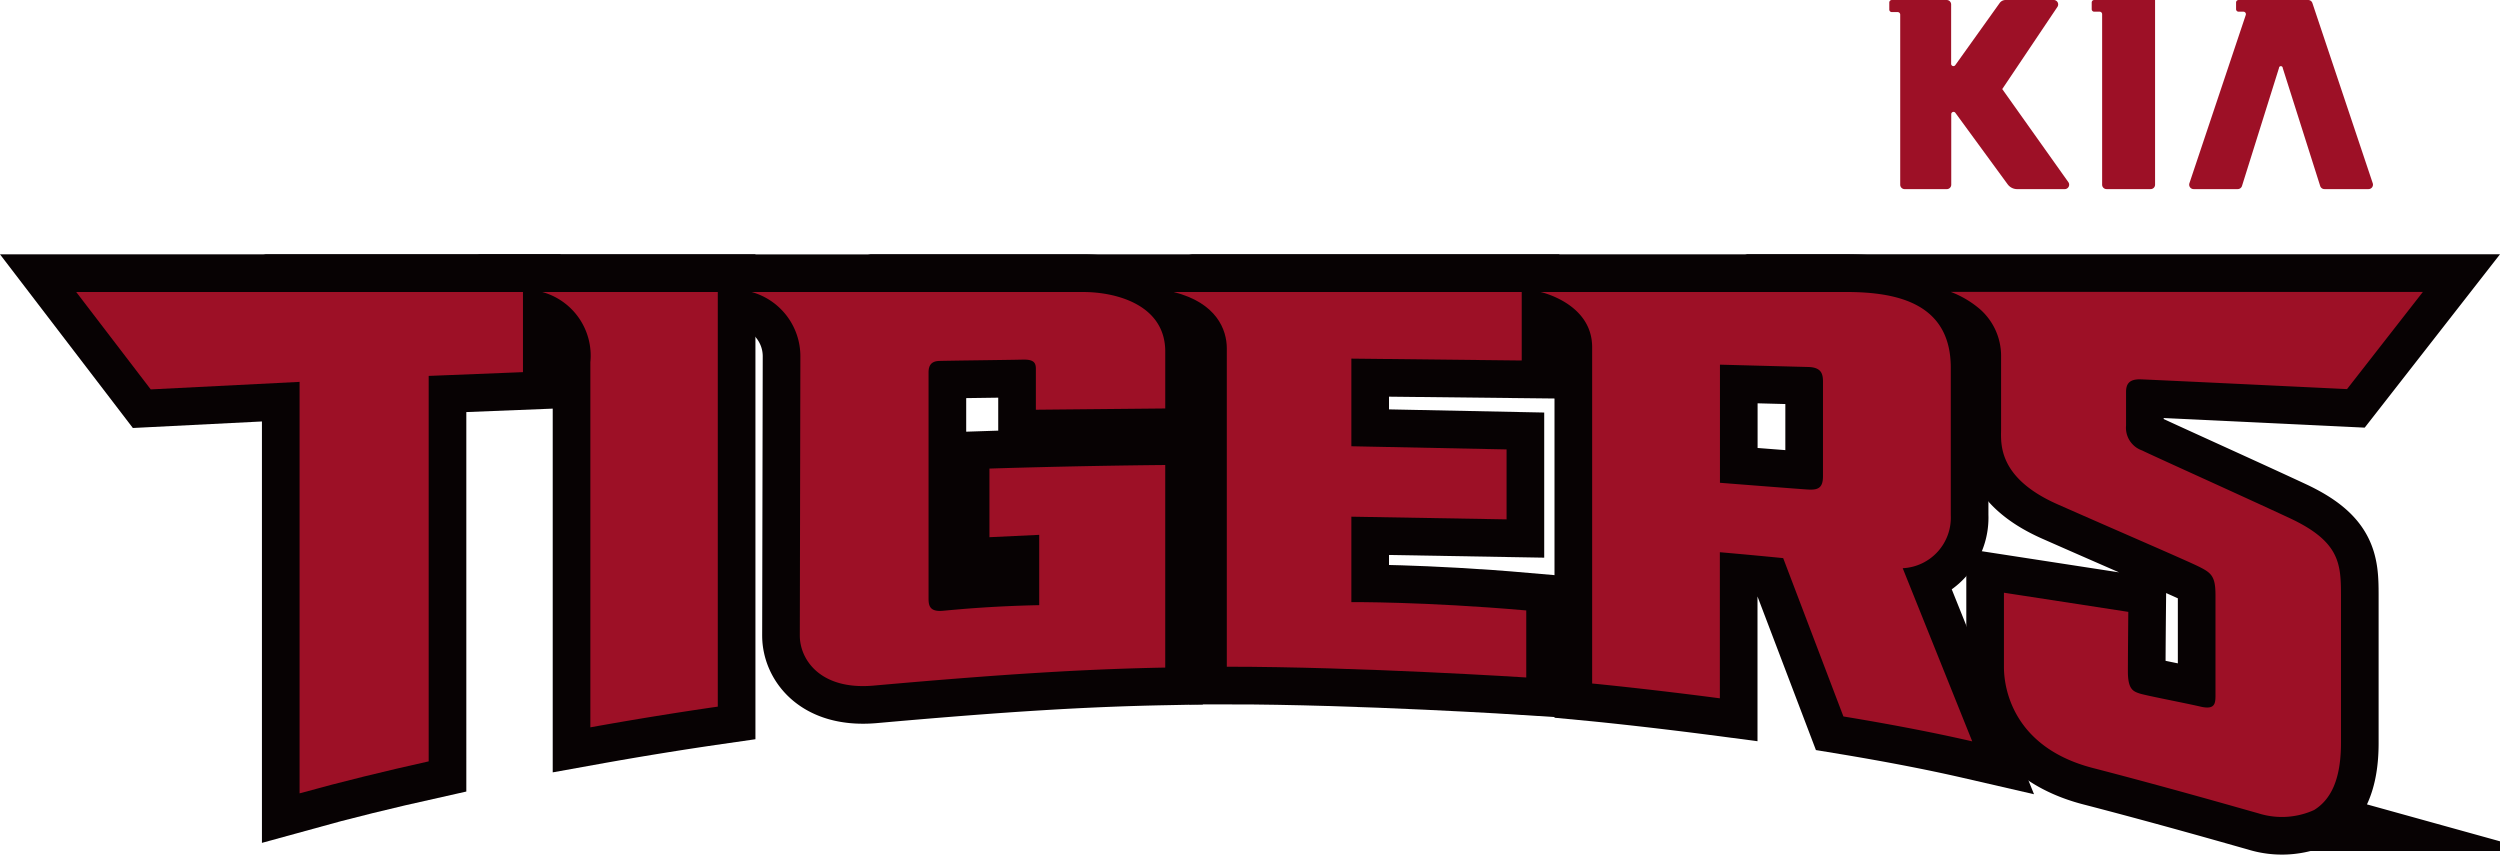
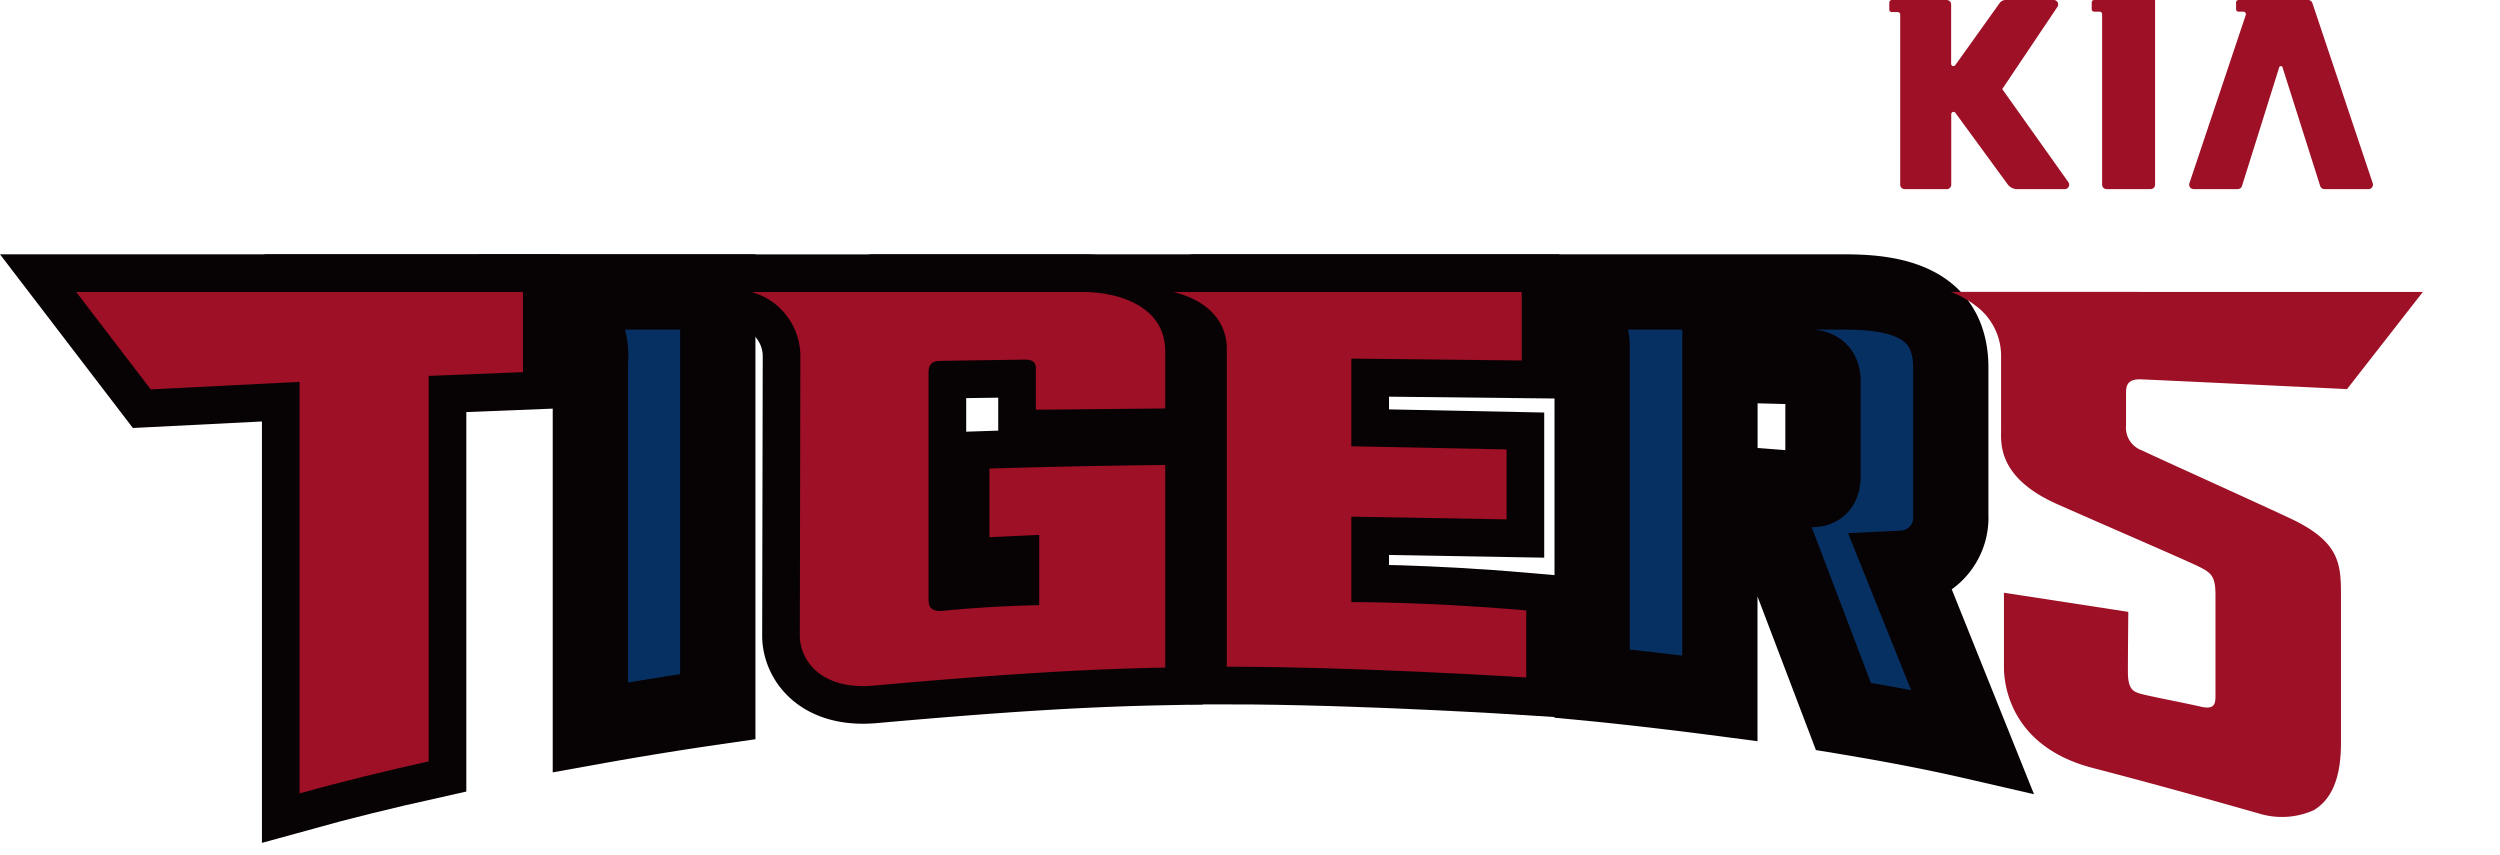
<svg xmlns="http://www.w3.org/2000/svg" width="132.838" height="45.438" viewBox="0 0 132.838 45.438">
  <g id="그룹_178" data-name="그룹 178" transform="translate(-180.212 -689.055)">
    <g id="그룹_175" data-name="그룹 175" transform="translate(280.596 689.055)">
      <path id="패스_158" data-name="패스 158" d="M370.1,689.055h-2.55a.39.39,0,0,0-.318.163l-2.358,3.3a.121.121,0,0,1-.219-.07v-3.156a.236.236,0,0,0-.236-.236H361.5a.133.133,0,0,0-.131.133v.375a.132.132,0,0,0,.131.133h.315a.134.134,0,0,1,.134.133v9.038a.236.236,0,0,0,.236.236h2.24a.235.235,0,0,0,.236-.236v-3.748a.121.121,0,0,1,.218-.072l2.779,3.8a.626.626,0,0,0,.505.256h2.528a.235.235,0,0,0,.191-.372l-3.511-4.944,2.93-4.365A.235.235,0,0,0,370.1,689.055Z" transform="translate(-361.365 -689.055)" fill="#9d1026" />
      <path id="패스_159" data-name="패스 159" d="M381.144,689.188v.355a.133.133,0,0,0,.133.133h.289a.133.133,0,0,1,.132.133v9.058a.235.235,0,0,0,.236.236h2.34a.235.235,0,0,0,.237-.236v-9.812h-3.233A.133.133,0,0,0,381.144,689.188Z" transform="translate(-370.385 -689.055)" fill="#9d1026" />
      <path id="패스_160" data-name="패스 160" d="M396.995,689.055h-3.7a.134.134,0,0,0-.135.133v.355a.134.134,0,0,0,.135.133h.255a.133.133,0,0,1,.125.176l-2.994,8.94a.236.236,0,0,0,.223.311h2.345a.238.238,0,0,0,.225-.165l1.966-6.268a.1.1,0,0,1,.2,0l1.99,6.269a.238.238,0,0,0,.226.164H400.2a.236.236,0,0,0,.222-.311l-3.207-9.576A.237.237,0,0,0,396.995,689.055Z" transform="translate(-374.73 -689.055)" fill="#9d1026" />
    </g>
    <path id="패스_161" data-name="패스 161" d="M367.379,724.972" transform="translate(-83.512 -16.38)" fill="#9d1026" />
-     <line id="선_27" data-name="선 27" x1="3.961" y1="5.175" transform="translate(184.261 704.571)" fill="#9d1026" />
    <g id="그룹_176" data-name="그룹 176" transform="translate(184.261 704.57)">
      <path id="패스_162" data-name="패스 162" d="M208,717.579H184.261l3.96,5.176,7.909-.4v21.864c2.259-.627,4.566-1.189,6.86-1.7V722.038l5.01-.2Z" transform="translate(-184.261 -717.579)" fill="#073062" stroke="#070203" stroke-miterlimit="10" stroke-width="4" />
      <path id="패스_163" data-name="패스 163" d="M239.112,717.579h-9.331a3.507,3.507,0,0,1,2.56,3.726v19.406c2.292-.413,4.559-.781,6.771-1.1Z" transform="translate(-205.021 -717.579)" fill="#073062" stroke="#070203" stroke-miterlimit="10" stroke-width="4" />
      <path id="패스_164" data-name="패스 164" d="M262.877,726.962v3.646l2.645-.125v3.736c-2.591.053-4.378.232-5.129.3s-.751-.357-.751-.694V721.851c0-.322.108-.591.554-.608s3.807-.053,4.433-.071.715.178.715.5v2.163l6.875-.067v-3.025c0-2.484-2.608-3.163-4.355-3.163H250.241a3.545,3.545,0,0,1,2.59,3.414l-.03,14.846c0,1.251,1.07,2.908,3.928,2.653,7.038-.628,11.313-.877,15.489-.958V726.772C267.206,726.818,262.877,726.962,262.877,726.962Z" transform="translate(-214.352 -717.579)" fill="#073062" stroke="#070203" stroke-miterlimit="10" stroke-width="4" />
      <path id="패스_165" data-name="패스 165" d="M300.905,734.058v-4.54l8.247.143v-3.717l-8.247-.168v-4.657l9.052.1v-3.64h-18.5c2.287.572,2.83,2,2.83,3V737.49c7.041,0,15.911.572,15.911.572V734.5C304.764,734.026,300.905,734.058,300.905,734.058Z" transform="translate(-233.149 -717.579)" fill="#073062" stroke="#070203" stroke-miterlimit="10" stroke-width="4" />
      <path id="패스_166" data-name="패스 166" d="M346.548,732.256a2.687,2.687,0,0,0,2.554-2.809V721.6c0-3.468-2.931-4.021-5.576-4.021H327.3s2.746.595,2.746,2.931v17.872s2.861.272,6.786.787v-7.762s1.516.129,3.365.313l3.2,8.413c2.322.383,4.684.826,6.845,1.324Zm-4.237-4.882c0,.643-.286.733-.821.7s-4.653-.357-4.653-.357V721.44s3.991.107,4.688.124.787.358.787.788Z" transform="translate(-249.496 -717.579)" fill="#073062" stroke="#070203" stroke-miterlimit="10" stroke-width="4" />
-       <path id="패스_167" data-name="패스 167" d="M376.812,734.576l-6.608-1.018v3.968c0,1.055.447,4.236,4.718,5.344s8.043,2.2,8.811,2.413a4.141,4.141,0,0,0,2.95-.178c.84-.518,1.429-1.538,1.429-3.557v-7.882c0-1.679-.089-2.842-2.734-4.075S378,726.229,377.549,726a1.276,1.276,0,0,1-.857-1.322V722.9c0-.411.143-.7.786-.679s10.956.518,10.956.518l4.031-5.165H367.379a5.251,5.251,0,0,1,1.573.938,3.308,3.308,0,0,1,1.1,2.519v3.834c0,.723-.214,2.574,3,3.995s6.89,3,7.534,3.324.858.51.858,1.5v5.281c0,.456,0,.832-.8.644s-2.923-.59-3.244-.7-.61-.214-.61-1.153S376.812,734.576,376.812,734.576Z" transform="translate(-267.773 -717.579)" fill="#073062" stroke="#070203" stroke-miterlimit="10" stroke-width="4" />
    </g>
    <g id="그룹_177" data-name="그룹 177" transform="translate(184.261 704.57)">
      <path id="패스_168" data-name="패스 168" d="M208,717.579H184.261l3.96,5.176,7.909-.4v21.864c2.259-.627,4.566-1.189,6.86-1.7V722.038l5.01-.2Z" transform="translate(-184.261 -717.579)" fill="#9d1026" />
-       <path id="패스_169" data-name="패스 169" d="M239.112,717.579h-9.331a3.507,3.507,0,0,1,2.56,3.726v19.406c2.292-.413,4.559-.781,6.771-1.1Z" transform="translate(-205.021 -717.579)" fill="#9d1026" />
      <path id="패스_170" data-name="패스 170" d="M262.877,726.962v3.646l2.645-.125v3.736c-2.591.053-4.378.232-5.129.3s-.751-.357-.751-.694V721.851c0-.322.108-.591.554-.608s3.807-.053,4.433-.071.715.178.715.5v2.163l6.875-.067v-3.025c0-2.484-2.608-3.163-4.355-3.163H250.241a3.545,3.545,0,0,1,2.59,3.414l-.03,14.846c0,1.251,1.07,2.908,3.928,2.653,7.038-.628,11.313-.877,15.489-.958V726.772C267.206,726.818,262.877,726.962,262.877,726.962Z" transform="translate(-214.352 -717.579)" fill="#9d1026" />
      <path id="패스_171" data-name="패스 171" d="M300.905,734.058v-4.54l8.247.143v-3.717l-8.247-.168v-4.657l9.052.1v-3.64h-18.5c2.287.572,2.83,2,2.83,3V737.49c7.041,0,15.911.572,15.911.572V734.5C304.764,734.026,300.905,734.058,300.905,734.058Z" transform="translate(-233.149 -717.579)" fill="#9d1026" />
-       <path id="패스_172" data-name="패스 172" d="M346.548,732.256a2.687,2.687,0,0,0,2.554-2.809V721.6c0-3.468-2.931-4.021-5.576-4.021H327.3s2.746.595,2.746,2.931v17.872s2.861.272,6.786.787v-7.762s1.516.129,3.365.313l3.2,8.413c2.322.383,4.684.826,6.845,1.324Zm-4.237-4.882c0,.643-.286.733-.821.7s-4.653-.357-4.653-.357V721.44s3.991.107,4.688.124.787.358.787.788Z" transform="translate(-249.496 -717.579)" fill="#9d1026" />
      <path id="패스_173" data-name="패스 173" d="M376.812,734.576l-6.608-1.018v3.968c0,1.055.447,4.236,4.718,5.344s8.043,2.2,8.811,2.413a4.141,4.141,0,0,0,2.95-.178c.84-.518,1.429-1.538,1.429-3.557v-7.882c0-1.679-.089-2.842-2.734-4.075S378,726.229,377.549,726a1.276,1.276,0,0,1-.857-1.322V722.9c0-.411.143-.7.786-.679s10.956.518,10.956.518l4.031-5.165H367.379a5.251,5.251,0,0,1,1.573.938,3.308,3.308,0,0,1,1.1,2.519v3.834c0,.723-.214,2.574,3,3.995s6.89,3,7.534,3.324.858.51.858,1.5v5.281c0,.456,0,.832-.8.644s-2.923-.59-3.244-.7-.61-.214-.61-1.153S376.812,734.576,376.812,734.576Z" transform="translate(-267.773 -717.579)" fill="#9d1026" />
    </g>
  </g>
</svg>